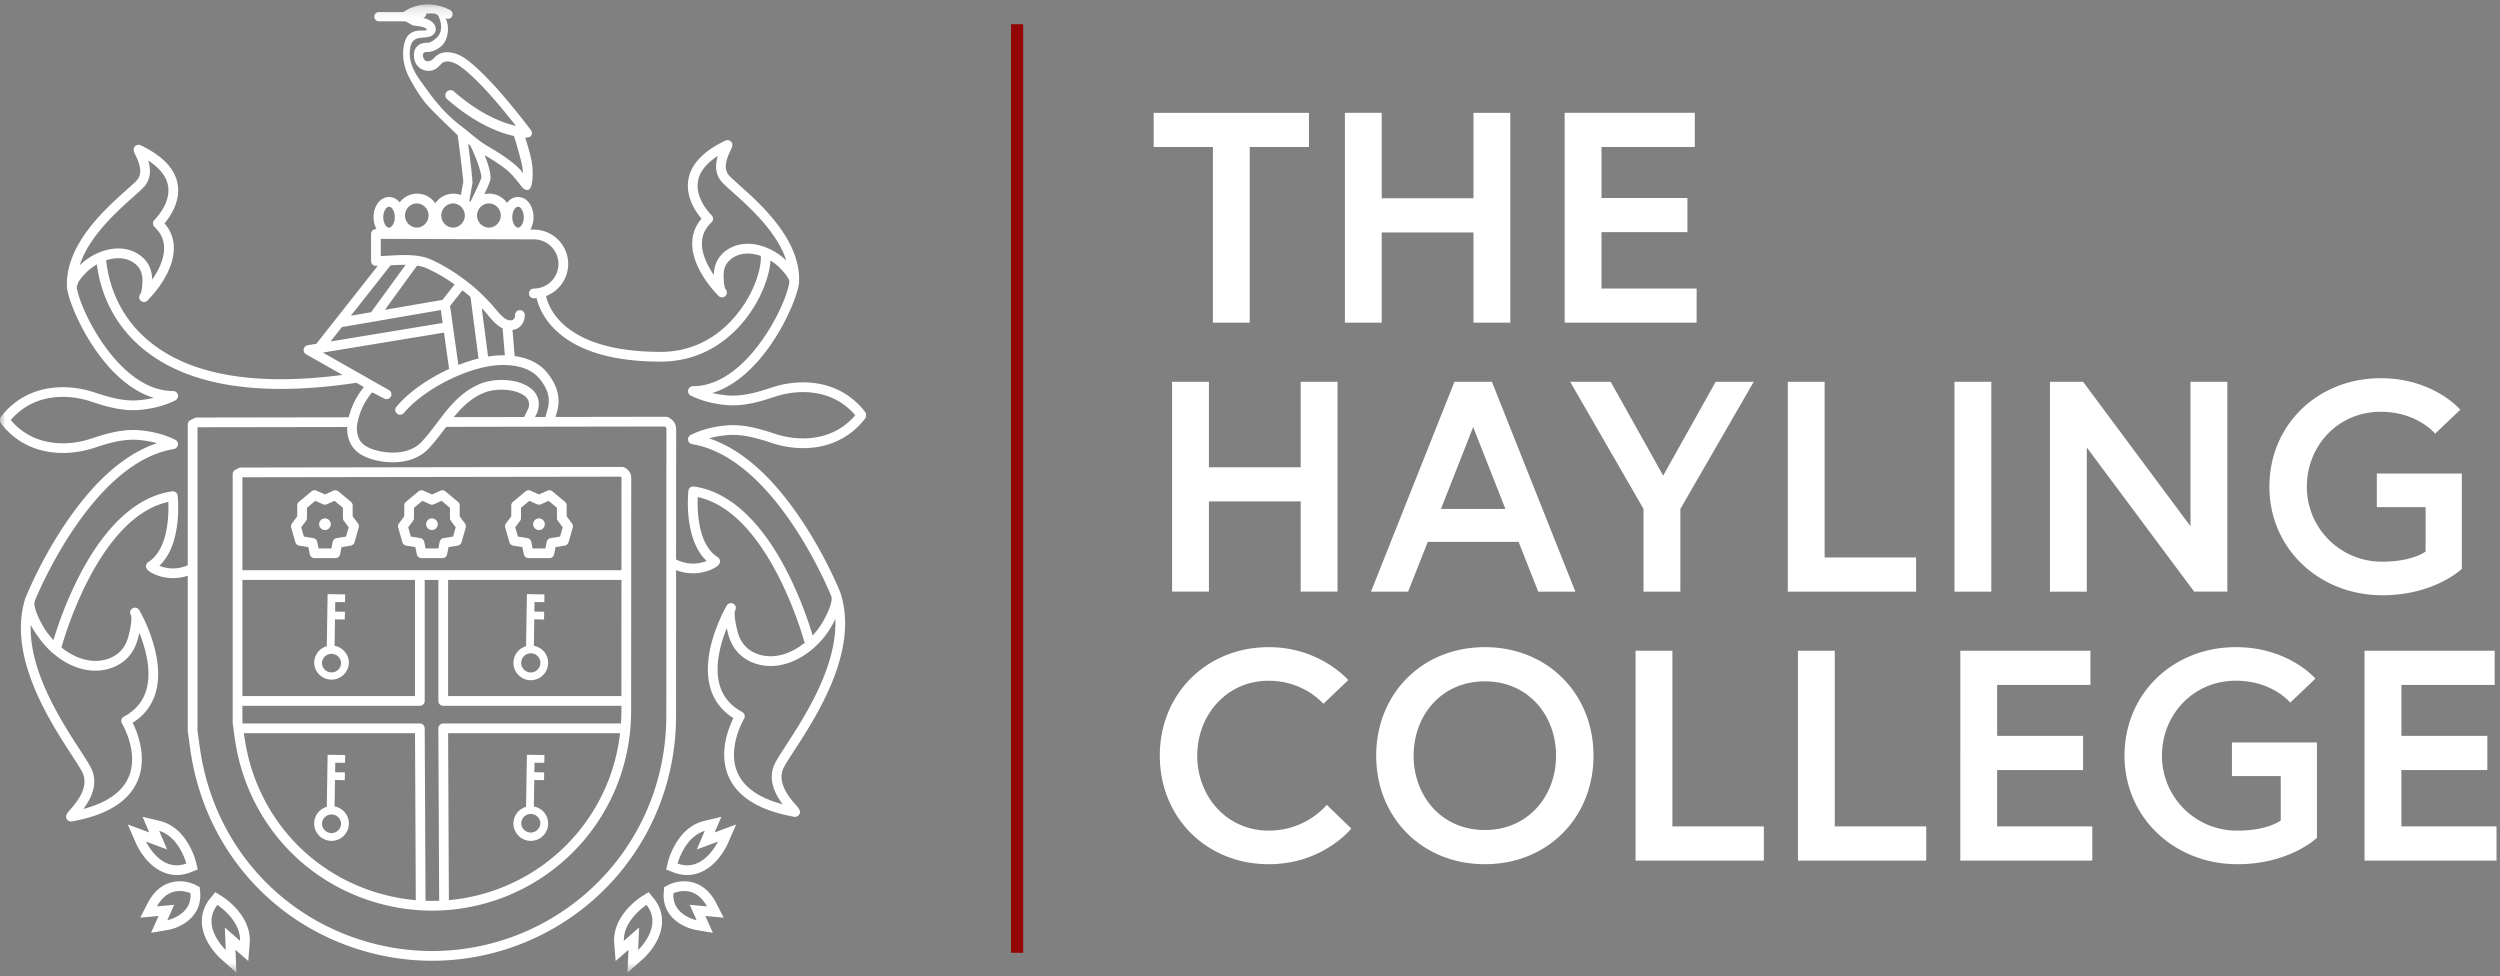
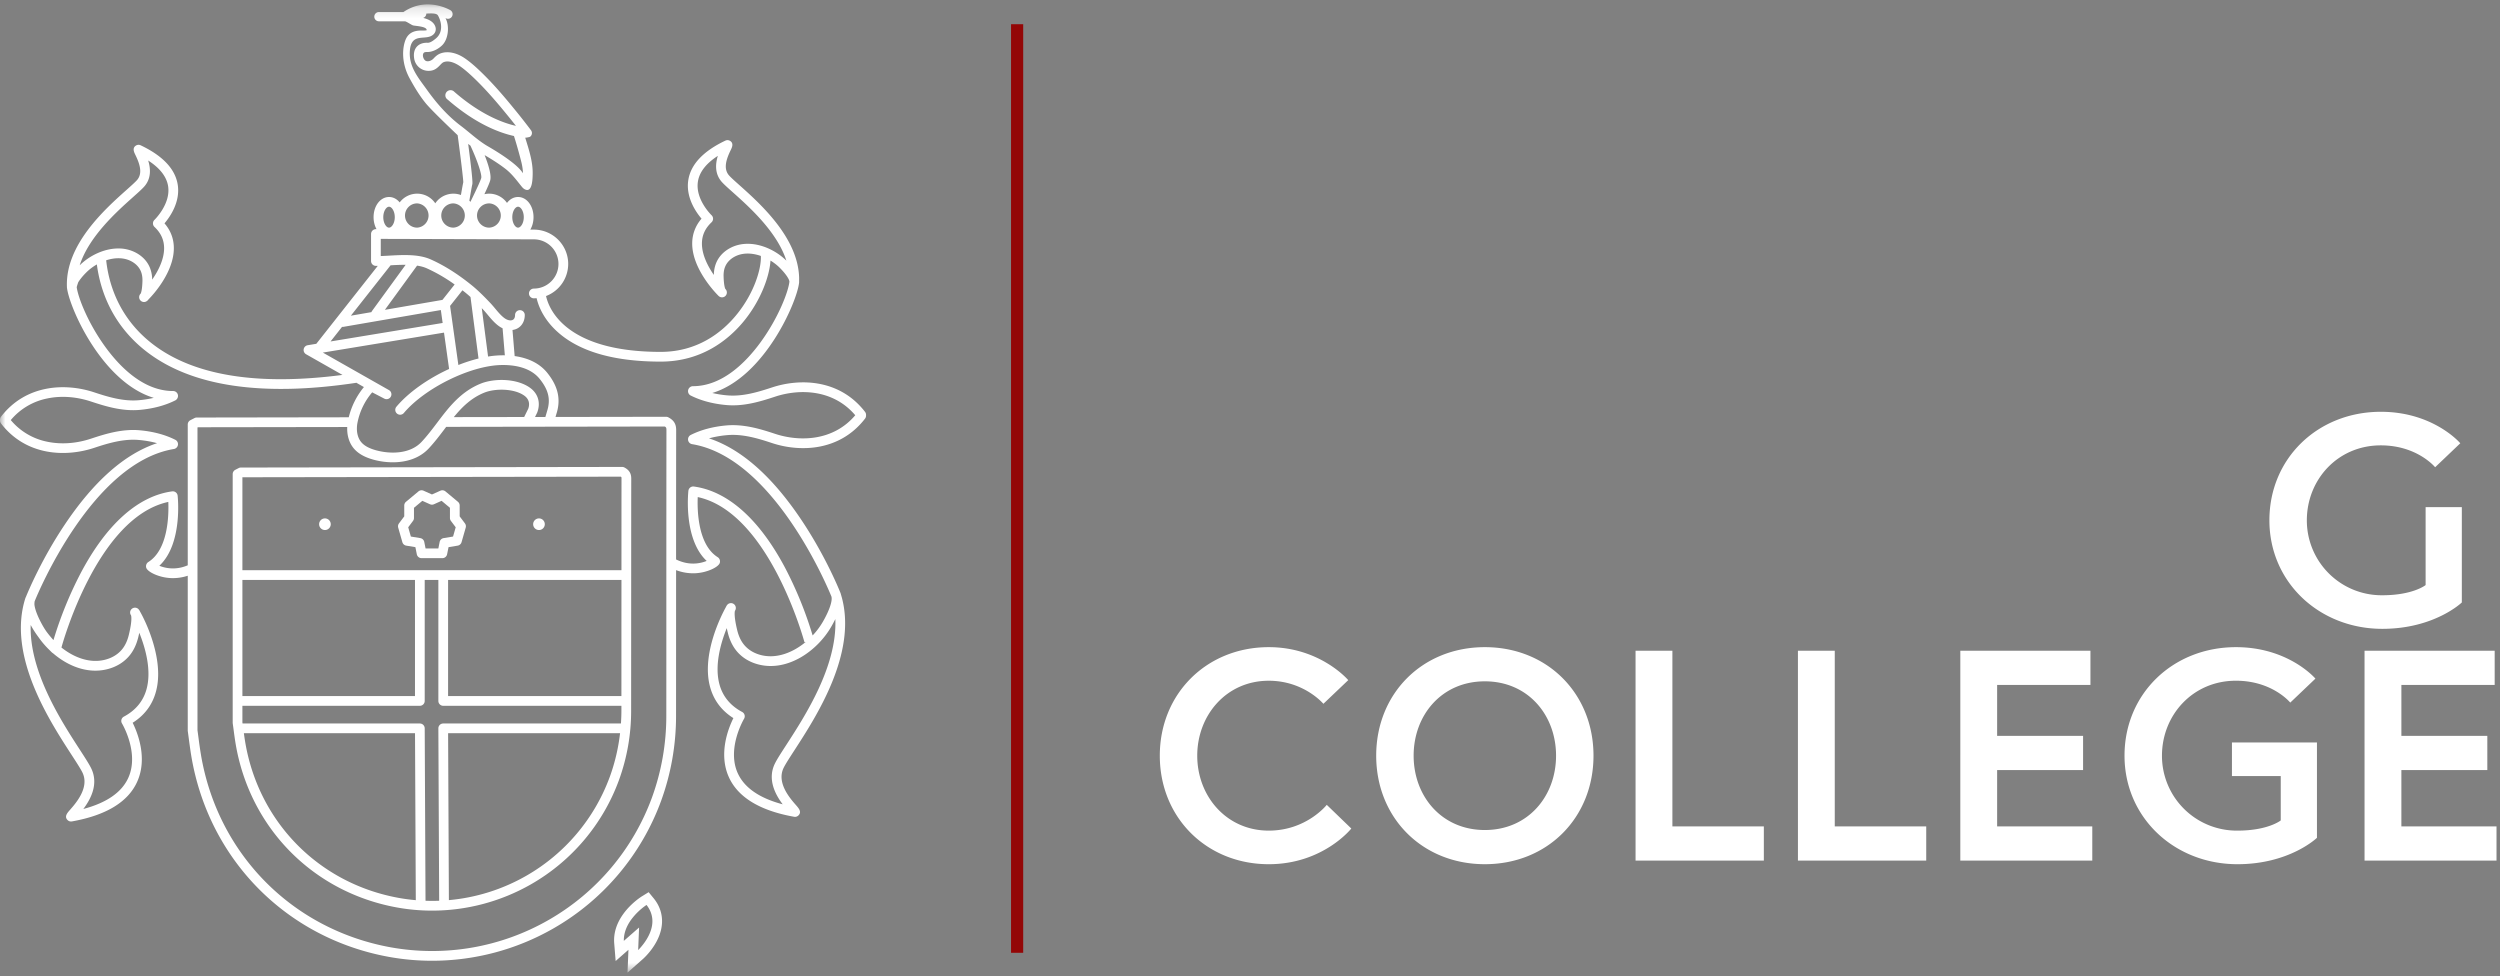
<svg xmlns="http://www.w3.org/2000/svg" xmlns:xlink="http://www.w3.org/1999/xlink" width="233" height="91">
  <rect width="100%" height="100%" fill="#808080" stroke="none" />
  <defs>
    <path id="a" d="M0 90.406h232.675V.168H0z" />
  </defs>
  <g fill="none" fill-rule="evenodd">
-     <path fill="#FFF" d="M113.042 13.701h-5.52v-3.185h14.473V13.7h-5.52v16.373h-3.433zm24.286-3.185h3.433v19.558h-3.433v-8.41h-8.552v8.41h-3.432V10.516h3.432v7.963h8.552zm11.931 7.935h8.009v3.185h-8.01v5.253h8.868v3.185h-12.3V10.516h12.128V13.7h-8.695zm-28.036 17.132h3.433V55.14h-3.433v-8.41h-8.552v8.41h-3.433V35.583h3.433v7.963h8.552zm13.074 11.847h6.007l-3.003-7.628-3.004 7.628zm1.26-11.847h3.488l7.78 19.559h-3.46l-1.831-4.64h-8.467l-1.83 4.64h-3.462l7.781-19.56zm21.053 19.558h-3.433V47.43l-6.836-11.846h3.776l4.891 8.745 4.892-8.745h3.547L156.61 47.43zm10.013-19.558h3.433v16.373h8.524v3.185h-11.957zm15.534 19.558h3.433V35.583h-3.433zm11.986-19.558l10.012 13.467V35.583h3.432V55.14h-3.09l-10.01-13.439v13.44h-3.433v-19.56z" />
    <g transform="translate(0 .243)">
-       <path d="M226.067 51.154V47.02h-4.547v-3.13h7.922v8.886s-2.545 2.459-7.408 2.459c-5.864 0-10.526-4.331-10.526-10.115s4.52-10.114 10.383-10.114c4.92 0 7.408 2.933 7.408 2.933l-2.345 2.236s-1.66-2.04-5.063-2.04c-4.033 0-6.893 3.213-6.893 6.985a6.972 6.972 0 007.036 6.985c2.86 0 4.033-.95 4.033-.95M123.654 74.768l2.288 2.208s-2.63 3.325-7.694 3.325c-5.778 0-10.154-4.331-10.154-10.115s4.376-10.114 10.154-10.114c4.806 0 7.409 3.073 7.409 3.073l-2.317 2.207s-1.802-2.15-5.092-2.15c-3.947 0-6.665 3.212-6.665 6.984s2.718 6.985 6.665 6.985c3.519 0 5.406-2.403 5.406-2.403m21.37-4.582c0-3.772-2.603-6.929-6.636-6.929-4.034 0-6.637 3.157-6.637 6.93 0 3.771 2.603 6.928 6.637 6.928 4.033 0 6.636-3.157 6.636-6.929m3.49 0c0 5.784-4.291 10.114-10.126 10.114-5.836 0-10.126-4.33-10.126-10.114 0-5.783 4.29-10.114 10.126-10.114 5.835 0 10.126 4.33 10.126 10.114m3.92-9.779h3.433V76.78h8.523v3.186h-11.956zm15.133 0H171V76.78h8.524v3.186h-11.957zm18.566 7.935h8.01v3.185h-8.01v5.253h8.868v3.185h-12.3V60.407h12.128v3.185h-8.696zm26.432 7.879v-4.135h-4.548v-3.13h7.923v8.886s-2.545 2.459-7.408 2.459c-5.865 0-10.527-4.331-10.527-10.115s4.52-10.114 10.384-10.114c4.92 0 7.408 2.933 7.408 2.933l-2.346 2.235s-1.659-2.04-5.062-2.04c-4.034 0-6.894 3.214-6.894 6.986a6.972 6.972 0 007.037 6.985c2.86 0 4.033-.95 4.033-.95m11.244-7.879h8.009v3.185h-8.01v5.253h8.867v3.185h-12.3V60.407h12.129v3.185h-8.695z" fill="#FFF" />
+       <path d="M226.067 51.154V47.02h-4.547h7.922v8.886s-2.545 2.459-7.408 2.459c-5.864 0-10.526-4.331-10.526-10.115s4.52-10.114 10.383-10.114c4.92 0 7.408 2.933 7.408 2.933l-2.345 2.236s-1.66-2.04-5.063-2.04c-4.033 0-6.893 3.213-6.893 6.985a6.972 6.972 0 007.036 6.985c2.86 0 4.033-.95 4.033-.95M123.654 74.768l2.288 2.208s-2.63 3.325-7.694 3.325c-5.778 0-10.154-4.331-10.154-10.115s4.376-10.114 10.154-10.114c4.806 0 7.409 3.073 7.409 3.073l-2.317 2.207s-1.802-2.15-5.092-2.15c-3.947 0-6.665 3.212-6.665 6.984s2.718 6.985 6.665 6.985c3.519 0 5.406-2.403 5.406-2.403m21.37-4.582c0-3.772-2.603-6.929-6.636-6.929-4.034 0-6.637 3.157-6.637 6.93 0 3.771 2.603 6.928 6.637 6.928 4.033 0 6.636-3.157 6.636-6.929m3.49 0c0 5.784-4.291 10.114-10.126 10.114-5.836 0-10.126-4.33-10.126-10.114 0-5.783 4.29-10.114 10.126-10.114 5.835 0 10.126 4.33 10.126 10.114m3.92-9.779h3.433V76.78h8.523v3.186h-11.956zm15.133 0H171V76.78h8.524v3.186h-11.957zm18.566 7.935h8.01v3.185h-8.01v5.253h8.868v3.185h-12.3V60.407h12.128v3.185h-8.696zm26.432 7.879v-4.135h-4.548v-3.13h7.923v8.886s-2.545 2.459-7.408 2.459c-5.865 0-10.527-4.331-10.527-10.115s4.52-10.114 10.384-10.114c4.92 0 7.408 2.933 7.408 2.933l-2.346 2.235s-1.659-2.04-5.062-2.04c-4.034 0-6.894 3.214-6.894 6.986a6.972 6.972 0 007.037 6.985c2.86 0 4.033-.95 4.033-.95m11.244-7.879h8.009v3.185h-8.01v5.253h8.867v3.185h-12.3V60.407h12.129v3.185h-8.695z" fill="#FFF" />
      <mask id="b" fill="#fff">
        <use xlink:href="#a" />
      </mask>
      <path fill="#930606" mask="url(#b)" d="M94.229 88.56h1.133V2.013h-1.133z" />
-       <path d="M32.25 49.763l-.878.146a.454.454 0 00-.37.359l-.12.603h-1.194l-.12-.603a.454.454 0 00-.37-.359l-.88-.146-.246-.863.446-.595a.451.451 0 00.09-.272v-.949l.781-.65.71.319a.452.452 0 00.372 0l.71-.32.78.651v.95c0 .098.032.193.09.271l.447.595-.247.863zm.618-1.88v-1.01a.455.455 0 00-.164-.35l-1.161-.967a.452.452 0 00-.476-.065l-.782.351-.782-.351a.453.453 0 00-.476.065l-1.162.968a.455.455 0 00-.163.348v1.01l-.49.654a.453.453 0 00-.073.397l.387 1.354a.454.454 0 00.361.323l.853.142.132.662a.454.454 0 00.445.364h1.936a.453.453 0 00.444-.364l.133-.662.853-.142a.454.454 0 00.36-.323l.388-1.354a.453.453 0 00-.074-.397l-.49-.653z" fill="#FFF" mask="url(#b)" />
      <path d="M30.285 48.072a.542.542 0 10-.001 1.084.542.542 0 000-1.084m11.941 1.691l-.88.146a.454.454 0 00-.37.359l-.12.603h-1.192l-.121-.603a.454.454 0 00-.37-.359l-.88-.146-.246-.863.446-.595a.451.451 0 00.09-.272v-.949l.781-.65.71.319a.452.452 0 00.372 0l.71-.32.78.651v.95c0 .098.032.193.09.271l.447.595-.247.863zm.617-1.88v-1.01a.454.454 0 00-.164-.35l-1.161-.967a.452.452 0 00-.476-.065l-.782.351-.782-.351a.453.453 0 00-.476.065l-1.162.968a.453.453 0 00-.163.348v1.01l-.49.654a.453.453 0 00-.073.397l.387 1.354a.454.454 0 00.361.323l.853.142.132.662a.454.454 0 00.445.364h1.936a.453.453 0 00.444-.364l.133-.662.853-.142a.454.454 0 00.36-.323l.388-1.354a.453.453 0 00-.073-.397l-.49-.653z" fill="#FFF" mask="url(#b)" />
-       <path d="M40.259 48.072a.542.542 0 10-.001 1.084.542.542 0 000-1.084M52.2 49.763l-.88.146a.454.454 0 00-.37.359l-.12.603h-1.193l-.12-.603a.455.455 0 00-.371-.359l-.88-.146-.246-.863.446-.595a.451.451 0 00.09-.272v-.949l.781-.65.71.319a.452.452 0 00.372 0l.71-.32.78.651v.95c0 .098.032.193.091.271l.446.595-.247.863zm.616-1.88v-1.01a.454.454 0 00-.163-.35l-1.162-.967a.453.453 0 00-.476-.065l-.782.351-.782-.351a.454.454 0 00-.476.065l-1.162.968a.452.452 0 00-.163.348v1.01l-.49.654a.451.451 0 00-.073.397l.387 1.354a.454.454 0 00.361.323l.853.142.132.662a.453.453 0 00.445.364H51.2a.453.453 0 00.444-.364l.133-.662.853-.142a.455.455 0 00.361-.323l.387-1.354a.452.452 0 00-.073-.397l-.49-.653z" fill="#FFF" mask="url(#b)" />
      <path d="M50.233 48.072a.542.542 0 100 1.084.542.542 0 000-1.084" fill="#FFF" mask="url(#b)" />
      <path d="M57.92 52.897H22.592v-8.659l35.271-.056c.062.043.062.077.062.178-.004 2.845-.004 5.691-.005 8.537zm-.003 4.799c0 2.312 0 4.624-.002 6.936H41.762V53.804H57.92l-.003 3.892zm-.002 8.297c0 .4-.017.797-.043 1.193H41.308a.453.453 0 00-.453.456l.075 16.065a17.5 17.5 0 01-1.272 0l-.075-16.07a.453.453 0 00-.453-.45H22.606a7.81 7.81 0 00-.014-.104v-1.545H39.13c.25 0 .453-.203.453-.453V53.804h1.272v11.28c0 .251.203.454.453.454h16.607v.455zm-1.08 6.157a17.604 17.604 0 01-7.787 9.23 17.678 17.678 0 01-7.212 2.269l-.072-15.556H57.79a17.87 17.87 0 01-.954 4.057zM37.144 83.438c-7.438-1.355-13.049-7.063-14.295-14.542a28.164 28.164 0 01-.12-.803h15.95l.073 15.56a17.2 17.2 0 01-1.608-.215zm-14.55-18.806h16.083V53.804H22.592v10.828zm35.603-21.305a.454.454 0 00-.212-.052l-35.534.057a.454.454 0 00-.212.053l-.203.104-.103.053a.454.454 0 00-.246.403v23.17c0 .02.002.041.004.062.028.196.054.391.08.587.055.42.113.853.184 1.281 1.31 7.86 7.208 13.86 15.027 15.285 1.09.199 2.19.297 3.289.297 3.212 0 6.402-.84 9.23-2.46a18.514 18.514 0 008.188-9.708 18.877 18.877 0 001.133-6.466c.002-2.765.002-5.531.003-8.297l.002-4.325.002-.02-.002-.021c.001-2.99.001-5.98.006-8.97 0-.482-.196-.8-.636-1.033z" fill="#FFF" mask="url(#b)" />
      <path d="M72.22 40.185c-1.42-.472-2.94-.92-4.535-.776-1.248.113-2.362.411-3.31.886a.462.462 0 00-.25.41c0 .223.16.412.38.448 7.673 1.268 12.753 13.627 12.984 14.2.118.397-.203 1.334-.822 2.394a6.87 6.87 0 01-.93 1.234 35.808 35.808 0 00-2.559-6.29c-2.4-4.535-5.341-7.158-8.508-7.59a.452.452 0 00-.512.4c-.021.198-.463 4.519 1.705 6.534a3.357 3.357 0 01-1.92.183 3.775 3.775 0 01-.932-.32c.001-4.021.002-8.043.008-12.065 0-.557-.217-.91-.727-1.18a.453.453 0 00-.211-.052h-.001l-10.307.016.081-.276c.437-1.351.169-2.569-.844-3.83-.686-.854-1.725-1.384-3.044-1.568l-.202-2.432c.195-.026.379-.09.54-.193.385-.246.605-.684.605-1.201a.453.453 0 10-.906 0c0 .145-.033.339-.187.437-.143.091-.361.084-.584-.019-.374-.172-.755-.628-1.091-1.03a10.646 10.646 0 00-.426-.489c-.519-.546-1.13-1.171-1.737-1.662-1.306-1.058-2.56-1.849-3.831-2.418-1.134-.507-2.597-.425-3.888-.353-.267.015-.525.03-.772.038v-1.6l14.267.043a2.297 2.297 0 012.295 2.294 2.297 2.297 0 01-2.295 2.295.453.453 0 100 .907c.088 0 .173-.007.259-.014.133.584.518 1.708 1.62 2.828 2.014 2.046 5.358 3.085 9.939 3.085 3.807 0 6.283-2.008 7.69-3.692 1.584-1.898 2.45-4.183 2.548-5.725.304.186.585.401.823.634.622.61.94 1.13.94 1.336-.102.933-1.017 3.35-2.683 5.637-1.362 1.87-3.563 4.1-6.312 4.1a.465.465 0 00-.453.467c0 .172.097.329.25.405.948.475 2.061.773 3.31.886 1.596.144 3.115-.304 4.535-.775 2.3-.765 5.438-.693 7.49 1.726-2.052 2.419-5.19 2.491-7.49 1.727zm1.067 28.992c-.473.729-.847 1.305-1.054 1.718-.746 1.482.03 2.917.715 3.825-2.169-.575-3.575-1.547-4.188-2.898-1.05-2.313.57-5.047.585-5.074a.455.455 0 00-.174-.635c-1.087-.579-1.795-1.43-2.105-2.528-.5-1.771.095-3.867.668-5.288.026.127.057.261.092.404.15.621.392 1.158.719 1.596.523.7 1.293 1.188 2.227 1.409 2.672.634 5.382-1.282 6.678-3.502.136-.232.274-.485.402-.748.187 4.39-2.831 9.046-4.565 11.721zM62.103 56.256c0 3.403 0 6.806-.003 10.209a22.237 22.237 0 01-1.334 7.615 21.78 21.78 0 01-9.634 11.418 21.803 21.803 0 01-14.728 2.547c-9.201-1.677-16.142-8.738-17.683-17.99a46.208 46.208 0 01-.222-1.543 79.19 79.19 0 00-.094-.698V39.599l.042-.022 13.915-.022c-.032.752.167 1.445.581 1.958.407.503 1.028.86 1.899 1.095.54.145 1.149.235 1.769.235 1.207 0 2.458-.342 3.34-1.283.557-.593 1.042-1.236 1.512-1.857l.123-.163 20.376-.032c.13.08.15.142.15.324-.007 5.475-.008 10.95-.009 16.424zM18.122 38.724a8.682 8.682 0 01-.254.13l-.123.064a.453.453 0 00-.247.403v13.122c-.24.1-.482.179-.727.226a3.357 3.357 0 01-1.92-.183c2.17-2.016 1.727-6.336 1.705-6.533a.454.454 0 00-.511-.4c-3.167.43-6.109 3.055-8.508 7.588a35.798 35.798 0 00-2.554 6.273c-.2-.22-.418-.48-.631-.763a6.27 6.27 0 01-.305-.47c-.492-.843-.794-1.607-.839-2.085 0-.104.005-.207.024-.305.303-.75 5.364-12.929 12.978-14.187a.46.46 0 00.38-.453.454.454 0 00-.25-.405c-.948-.475-2.062-.773-3.31-.886-1.597-.145-3.116.304-4.535.776-1.383.46-2.797.56-4.088.29a5.944 5.944 0 01-3.403-2.017 5.944 5.944 0 013.403-2.016c1.291-.27 2.705-.17 4.088.29 1.42.471 2.938.92 4.535.775 1.248-.113 2.362-.411 3.31-.886a.474.474 0 00.25-.418.453.453 0 00-.454-.453c-2.749 0-4.95-2.23-6.312-4.101-1.632-2.241-2.544-4.608-2.675-5.58.03-.115.079-.273.14-.449.151-.254.415-.59.793-.961.27-.265.593-.506.945-.708.437 3.314 2.029 6.115 4.628 8.124 4.208 3.252 10.783 4.229 19.545 2.91l-.032-.03.749.425a7.085 7.085 0 00-1.413 2.817l-14.17.023a.455.455 0 00-.212.053zM9.942 62.14c.934-.222 1.704-.71 2.228-1.41.327-.437.569-.974.719-1.595.035-.143.065-.278.092-.405.572 1.42 1.168 3.516.668 5.288-.31 1.1-1.018 1.95-2.105 2.529a.453.453 0 00-.175.634c.017.028 1.638 2.75.588 5.07-.613 1.353-2.02 2.327-4.19 2.903.684-.908 1.46-2.343.715-3.825-.208-.413-.582-.99-1.054-1.719-1.72-2.651-4.699-7.25-4.567-11.606.214.405.467.787.72 1.128.297.427.643.836 1.03 1.208.13.133.215.214.234.232a.446.446 0 00.092.065c1.39 1.199 3.206 1.93 5.005 1.503zm2.463-44.018c.451-.402.807-.72 1.026-.963.691-.768.606-1.71.38-2.442 1.091.705 1.714 1.504 1.856 2.384.267 1.655-1.255 3.134-1.27 3.148a.454.454 0 00.001.658c.597.563.89 1.206.897 1.964.008 1.062-.555 2.141-1.112 2.947a3.04 3.04 0 00-.2-1.08c-.232-.592-.679-1.081-1.289-1.414a3.441 3.441 0 00-1.666-.41c-1.32 0-2.673.659-3.581 1.55a.126.126 0 00-.02.02c.862-2.686 3.452-4.998 4.978-6.362zM49.23 37.856l-.378.766-6.558.01c.783-.957 1.637-1.793 2.848-2.282 1.02-.411 2.808-.393 3.74.294.4.295.523.724.348 1.212zm-4.33-9.38l.157.164c.121.128.251.283.389.447.394.472.841 1.006 1.395 1.266l.21 2.519a8.614 8.614 0 00-1.563.115l-.588-4.512zm-14.811 4.142l11.292-1.861.475 3.388c-1.933.888-3.76 2.155-4.91 3.519a.453.453 0 00.694.584c1.952-2.316 6.183-4.405 9.056-4.47 1.148-.026 2.706.179 3.607 1.3.826 1.03 1.032 1.922.685 2.997l-.16.544-.964.001.19-.385.018-.042c.33-.883.086-1.735-.652-2.279-1.229-.905-3.353-.914-4.617-.404-1.88.759-2.99 2.227-4.063 3.647-.456.602-.927 1.225-1.45 1.783-1.062 1.133-2.873 1.151-4.213.792-.68-.182-1.147-.44-1.428-.789-.347-.428-.47-1.1-.33-1.8a6.178 6.178 0 011.369-2.82l1.123.583a.453.453 0 00.432-.797l-6.154-3.491zm1.791-2.398c.018.002.036.005.054.005a.494.494 0 00.077-.007l9.076-1.565.168 1.205-10.447 1.723 1.072-1.361zm11.218-3.406a10.619 10.619 0 01.753.626l.747 5.73a14.72 14.72 0 00-1.878.606l-.772-5.508 1.15-1.454zm-1.863.894l-5.363.925 3-4.12c.327.05.634.13.905.251a15.16 15.16 0 012.595 1.507l-1.137 1.437zm-4.831-3.225c.457-.026.935-.05 1.402-.046l-3.131 4.3a.437.437 0 00-.058.112l-1.916.33 3.703-4.696zm-.146-5.46c.253 0 .536.417.536.975 0 .559-.283.976-.536.976-.253 0-.535-.417-.535-.976 0-.558.282-.975.535-.975zm2.619-.31a1.132 1.132 0 010 2.26 1.132 1.132 0 01-1.131-1.13c0-.624.508-1.13 1.13-1.13zm3.38 0a1.132 1.132 0 010 2.26 1.13 1.13 0 01-.001-2.26zm.705-7.218c-1.25-.946-2.25-2.086-3.159-3.355-.826-1.154-1.743-2.194-1.598-3.715.024-.258.078-.52.22-.737.382-.59 1.176-.31 1.733-.564.428-.195.577-.622.353-1.03-.212-.385-.666-.57-1.072-.668a.428.428 0 00.296-.403c.482-.025.946-.04 1.073.162.236.373.63 1.486-.19 2.163-.215.176-.525.421-.786.395-.411-.013-.76.115-.983.366-.24.27-.322.65-.245 1.124a1.35 1.35 0 001.422 1.125c.5-.02.784-.319.994-.538.123-.13.22-.232.343-.276.568-.21 1.25.204 1.517.39.46.322.882.707 1.198 1.006 1.198 1.133 2.278 2.41 3.175 3.51.303.37.578.713.834 1.039-1.217-.275-3.29-1.04-5.745-3.176a.483.483 0 00-.835.335c0 .168.09.309.22.396 2.613 2.27 4.828 3.092 6.175 3.389.12.378.405 1.301.69 2.436.102.412.14.752.147 1.035l-.02-.029c-.523-.828-2.272-1.919-3.268-2.495-.887-.515-1.672-1.268-2.489-1.885zm.672 1.673c.07.056.14.11.212.164.638 1.367 1.089 2.716 1.006 3.018-.066.243-.423 1.028-1.01 2.224a2.167 2.167 0 00-.1-.12c.214-1.23.26-1.456.268-1.485.032-.094.089-.266-.376-3.8zm1.956 5.544a1.132 1.132 0 010 2.262 1.133 1.133 0 01-1.131-1.131c0-.624.508-1.13 1.131-1.13zm2.692.311c.253 0 .535.417.535.975 0 .559-.282.976-.535.976-.253 0-.536-.417-.536-.976 0-.558.283-.975.536-.975zM68.02 22.89c-.61.333-1.056.822-1.29 1.415a3.047 3.047 0 00-.199 1.078c-.557-.805-1.12-1.885-1.111-2.946.006-.758.3-1.4.897-1.963a.455.455 0 000-.659c-.015-.014-1.536-1.48-1.27-3.143.14-.882.763-1.683 1.856-2.389-.225.732-.311 1.674.38 2.443.22.243.576.56 1.026.962 1.527 1.364 4.117 3.676 4.98 6.361a.95.95 0 01-.022-.02c-1.302-1.278-3.523-2.08-5.247-1.139zm3.914 12.981c-1.329.441-2.745.861-4.168.733a9.83 9.83 0 01-1.382-.22c4.859-1.471 7.913-8.497 8.093-10.301l.002-.456c-.11-3.742-3.638-6.893-5.566-8.615-.413-.368-.77-.687-.955-.893-.58-.643-.25-1.563.148-2.38.11-.223.313-.639-.081-.862a.455.455 0 00-.417-.015c-2.061.978-3.224 2.211-3.456 3.668-.257 1.608.71 2.995 1.232 3.608a3.466 3.466 0 00-.87 2.293c-.019 2.284 2.02 4.463 2.403 4.852.03.034.06.061.089.085a.452.452 0 00.624-.05.456.456 0 00-.03-.634c-.024-.047-.136-.308-.161-1.157-.01-.337.035-.637.135-.89.195-.496.587-.791.88-.951.74-.403 1.632-.364 2.457-.075.06 1.134-.591 3.475-2.345 5.575-1.283 1.535-3.538 3.366-6.994 3.366-8.944 0-10.439-4.086-10.68-5.205a3.204 3.204 0 002.064-2.989c0-1.765-1.437-3.2-3.2-3.2l-.332-.001c.188-.318.3-.718.3-1.159 0-1.055-.633-1.881-1.442-1.881-.407 0-.77.21-1.03.552a2.034 2.034 0 00-1.662-.863c-.153 0-.301.019-.445.051.304-.648.486-1.078.54-1.28.113-.413-.062-1.207-.518-2.363.665.39 1.324.804 1.936 1.276.592.457 1.014 1.03 1.48 1.61.08.098.16.197.265.264.777.492.788-.967.797-1.358.031-1.183-.354-2.298-.694-3.416.108.007.418-.062.451-.087a.428.428 0 00.088-.604 57.452 57.452 0 00-1.568-1.996c-.916-1.122-2.018-2.425-3.25-3.59-.337-.32-.788-.73-1.297-1.087-.797-.558-1.64-.738-2.307-.494-.313.113-.513.323-.674.492-.158.166-.456.307-.685.217-.235-.09-.397-.553-.213-.759.057-.065.19-.08.301-.076.567.011 1.133-.34 1.44-.656.553-.57.678-1.78.28-2.51l.028.016a.433.433 0 00.462-.73C41.986.712 39.803-.618 37.6.879h-2.284a.432.432 0 000 .864h2.42c.132 0 .601.334.75.378.214.064 1.231.084 1.278.414a.448.448 0 01.004.038c-.04.014-.136.031-.34.03-.444-.007-1.28-.015-1.632.866-.309.771-.394 2.173.38 3.589.437.8.917 1.606 1.5 2.32.58.709 2.632 2.646 2.982 2.985 0 .01 0 .022.002.033.264 1.953.528 4.125.518 4.35-.03.124-.102.51-.22 1.186a2.036 2.036 0 00-2.39.774 2.035 2.035 0 00-3.318-.083c-.256-.315-.603-.506-.991-.506-.808 0-1.442.826-1.442 1.881 0 .422.103.805.275 1.116h-.055a.454.454 0 00-.455.453v2.516c0 .25.203.454.453.454.057 0 .118-.004.176-.004l-5.73 7.266-.804.133a.453.453 0 00-.15.841L31.92 34.7c-7.932 1.032-13.888.065-17.71-2.89-2.474-1.912-3.962-4.604-4.315-7.793.8-.26 1.653-.285 2.365.103.294.16.685.456.88.952.1.253.146.552.136.89-.025.849-.138 1.11-.167 1.162a.453.453 0 00.517.732c.01-.006.037-.027.083-.054a.705.705 0 00.137-.147c.57-.571 2.034-2.284 2.31-4.156.165-1.12-.113-2.101-.825-2.926.522-.614 1.489-2 1.232-3.609-.233-1.456-1.395-2.69-3.457-3.667a.453.453 0 00-.416.015c-.394.223-.191.639-.082.862.399.816.728 1.737.15 2.38-.187.206-.543.525-.956.893C9.8 19.233 6.075 22.56 6.238 26.5v.035c.18 1.804 3.234 8.83 8.092 10.302a9.952 9.952 0 01-1.382.219c-1.421.128-2.839-.291-4.167-.733-2.67-.886-6.353-.755-8.687 2.272A.455.455 0 000 38.87v.078c0 .1.033.197.094.277 2.334 3.027 6.018 3.157 8.687 2.271 1.328-.441 2.745-.861 4.167-.733.61.055 1.17.154 1.69.299-3.003.992-5.894 3.541-8.61 7.6-2.143 3.199-3.402 6.207-3.62 6.748a.43.43 0 00-.044.095C.666 60.847 4.57 66.869 6.667 70.104c.458.706.82 1.263 1.006 1.633.701 1.394-.594 2.867-1.147 3.496-.26.296-.555.63-.225.957a.453.453 0 00.399.124c3.184-.566 5.23-1.807 6.082-3.69.994-2.194.045-4.57-.418-5.505 1.302-.82 2.077-2.015 2.307-3.558.413-2.768-1.118-5.936-1.62-6.807a.583.583 0 00-.102-.168.406.406 0 00-.044-.058.457.457 0 00-.616-.03.45.45 0 00-.091.586l.017.03c.022.067.117.467-.207 1.808-.12.501-.31.928-.564 1.266-.395.528-.986.898-1.711 1.07-1.395.33-2.848-.226-4.008-1.153l.014-.037c.033-.124 3.282-12.092 9.948-13.532.05 1.226-.007 4.438-1.865 5.603a.467.467 0 00-.186.548c.141.385 1.186.894 2.271.947a4.409 4.409 0 001.591-.219v14.43c0 .021.002.042.005.063.034.241.066.482.097.723.069.516.14 1.049.227 1.574 1.605 9.632 8.832 16.985 18.415 18.732 1.336.243 2.684.363 4.03.363a22.76 22.76 0 0011.31-3.015A22.684 22.684 0 0061.618 74.39a23.14 23.14 0 001.39-7.925 21134.306 21134.306 0 00.004-13.572 4.44 4.44 0 001.796.29c1.086-.053 2.13-.561 2.27-.947a.467.467 0 00-.185-.548c-1.858-1.165-1.915-4.376-1.864-5.604 6.666 1.441 9.915 13.41 9.948 13.533l.118-.031c-1.176.977-2.675 1.579-4.113 1.238-.724-.172-1.316-.542-1.71-1.07-.254-.338-.443-.765-.564-1.266-.321-1.327-.232-1.733-.212-1.8l.025-.043a.454.454 0 00-.759-.495c-.025.036-.06.085-.094.161-.427.769-2.273 4.356-1.513 7.374.322 1.275 1.06 2.283 2.197 3-.463.935-1.413 3.311-.42 5.506.853 1.882 2.9 3.124 6.084 3.69a.45.45 0 00.398-.125c.33-.326.035-.661-.224-.957-.554-.629-1.848-2.102-1.147-3.495.186-.37.548-.928 1.006-1.634 2.044-3.153 5.8-8.953 4.419-14.19l-.126-.438c-.054-.136-1.338-3.373-3.654-6.83-2.716-4.06-5.608-6.609-8.611-7.601a9.504 9.504 0 011.69-.299c1.423-.129 2.84.291 4.168.733 2.67.887 6.353.755 8.686-2.271a.453.453 0 00.095-.277v-.078c0-.1-.034-.197-.095-.277-2.334-3.027-6.017-3.158-8.686-2.27zM60.031 87.653c-.212.292-.42.518-.554.654l.086-2.106-1.422 1.247c-.013-.67.22-1.339.693-1.99a5.93 5.93 0 011.422-1.361c1.009 1.288.439 2.642-.225 3.556m.88-4.188l-.457-.558-.613.379c-.04.024-.997.614-1.741 1.64-.642.884-.93 1.813-.854 2.76l.133 1.637 1.192-1.046-.086 2.129 1.456-1.288c.1-.09.456-.426.824-.933 1.199-1.652 1.252-3.372.147-4.72" fill="#FFF" mask="url(#b)" />
-       <path d="M66.915 78.194c-.088.172-.24.439-.45.728-.663.914-1.773 1.877-3.311 1.317a5.88 5.88 0 01.854-1.775c.473-.651 1.036-1.079 1.677-1.274l-.744 1.738 1.974-.734zm.316-2.31l-1.597.381c-.924.222-1.718.782-2.36 1.666-.71.98-.99 2.04-1.02 2.163l-.17.7.672.264c.43.167.86.249 1.28.249 1.172 0 2.281-.637 3.163-1.852a6.26 6.26 0 00.634-1.079l.773-1.778-2 .744.625-1.459zm-2.947 8.202l.637 1.43c-.882-.197-2.28-.922-2.157-2.503.176-.079.886-.358 1.655-.114.589.187 1.083.635 1.468 1.333l-1.603-.146zm2.48-.136c-.51-.996-1.206-1.64-2.07-1.915-1.215-.385-2.271.132-2.39.194l-.395.207-.043.444c-.1 1.041.26 1.948 1.041 2.623.8.69 1.745.892 2.016.937l1.515.254-.698-1.566 1.706.154-.682-1.332zm-45.81 2.25l.086 2.107a5.762 5.762 0 01-.554-.655c-.663-.913-1.234-2.266-.224-3.555.2.133.884.62 1.422 1.361.473.651.705 1.32.692 1.99l-1.422-1.247zm-.276-2.914l-.614-.379-.457.558c-1.107 1.348-1.053 3.068.146 4.72.38.523.753.87.83.939l1.45 1.282-.087-2.13 1.193 1.047.133-1.638c.075-.946-.212-1.874-.854-2.76a6.708 6.708 0 00-1.74-1.639zm-5.101-4.358l-.745-1.738c.641.195 1.205.623 1.678 1.274.534.736.787 1.536.854 1.774-1.539.56-2.649-.402-3.312-1.316-.21-.29-.36-.556-.45-.728l1.975.734zm.904 2.38c.422 0 .851-.083 1.28-.25l.673-.264-.171-.703a6.815 6.815 0 00-1.02-2.16c-.642-.884-1.435-1.444-2.36-1.666l-1.596-.381.624 1.458-1.999-.744.776 1.787c.056.124.266.568.63 1.07.882 1.215 1.991 1.852 3.163 1.852zm-.884 4.208l.637-1.43-1.604.145c.386-.697.88-1.145 1.469-1.332.77-.245 1.483.037 1.654.114.124 1.581-1.274 2.306-2.156 2.503zm3.012-3.08l-.398-.209c-.116-.06-1.172-.578-2.387-.192-.864.275-1.561.92-2.07 1.915l-.683 1.332 1.706-.154-.697 1.566 1.515-.254c.27-.045 1.217-.247 2.015-.937.781-.675 1.142-1.582 1.042-2.623l-.043-.444zm12.289-20.009a.893.893 0 01-.891-.891.893.893 0 011.783 0c0 .491-.4.89-.892.89m.283-2.48l.04-2.465.912.015.012-.726-.912-.014.015-.89.909.014.012-.725-1.635-.026-.078 4.853a1.619 1.619 0 00-1.175 1.554 1.618 1.618 0 003.234 0c0-.795-.577-1.456-1.334-1.59m18.289.698a.893.893 0 11-.892.891c0-.49.4-.89.892-.89m0 2.507c.892 0 1.617-.725 1.617-1.616 0-.795-.577-1.456-1.334-1.59l.04-2.465.912.015.012-.726-.912-.014.015-.89.909.014.011-.725-1.634-.026-.078 4.853a1.618 1.618 0 00-1.175 1.554c0 .891.726 1.616 1.617 1.616M30.898 77.4a.893.893 0 01-.891-.892.893.893 0 011.783 0c0 .492-.4.892-.892.892m.283-2.482l.04-2.464.912.014.012-.725-.912-.014.015-.89.909.014.012-.724-1.635-.027-.078 4.853a1.618 1.618 0 00-1.175 1.553c0 .892.726 1.617 1.617 1.617.892 0 1.617-.725 1.617-1.617 0-.794-.577-1.455-1.334-1.59m18.289.699c.491 0 .892.4.892.891a.893.893 0 01-1.783 0c0-.491.4-.891.891-.891m0 2.508c.892 0 1.617-.725 1.617-1.617 0-.794-.577-1.455-1.334-1.59l.04-2.464.912.014.012-.724-.912-.015.015-.89.909.014.011-.724-1.634-.027-.078 4.853a1.618 1.618 0 00-1.175 1.553c0 .892.726 1.617 1.617 1.617" fill="#FFF" mask="url(#b)" />
    </g>
  </g>
</svg>